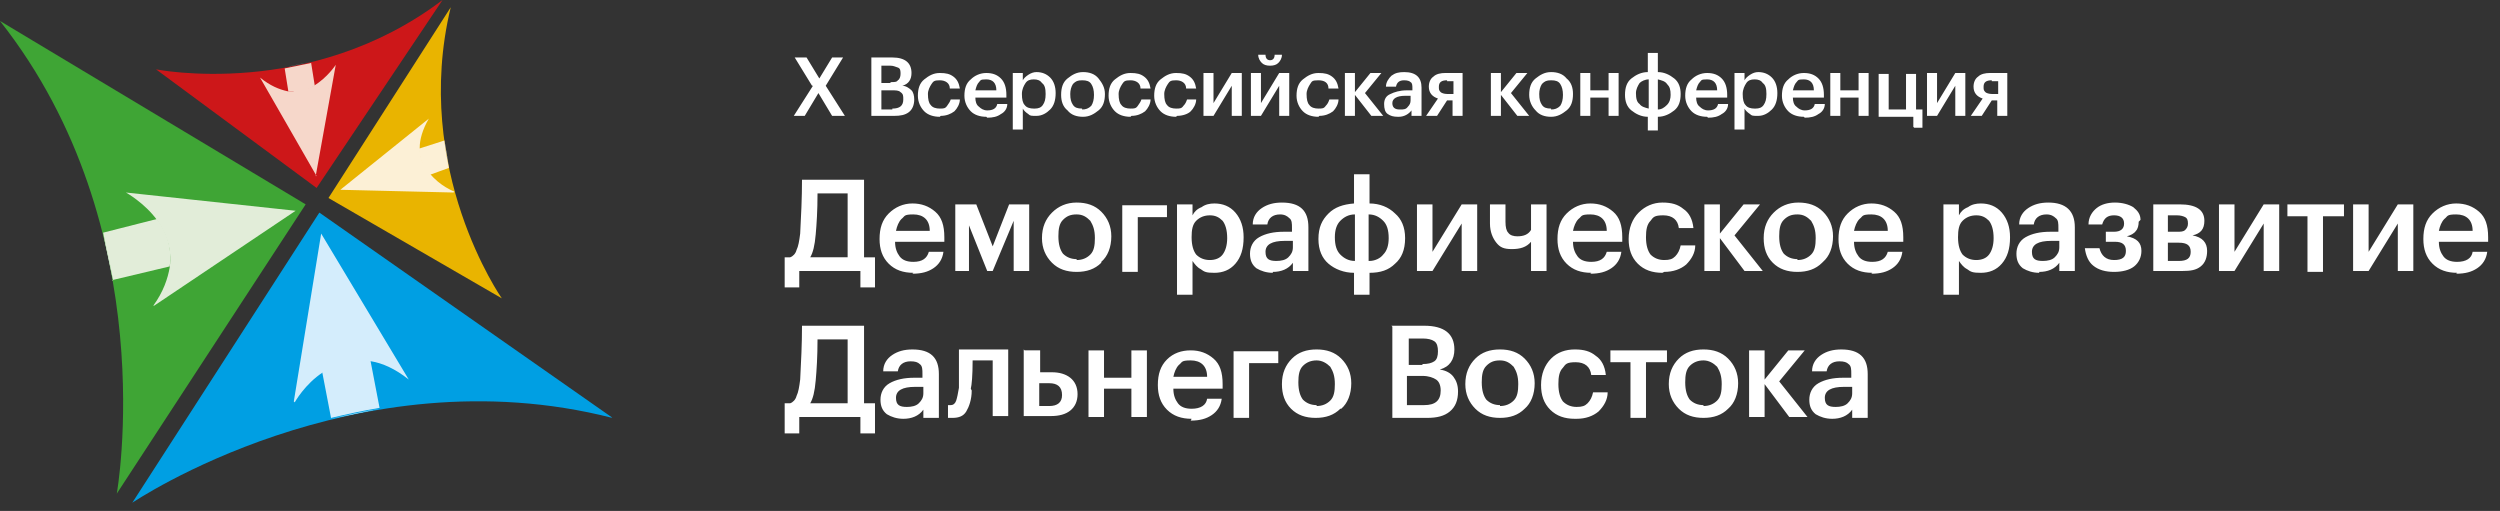
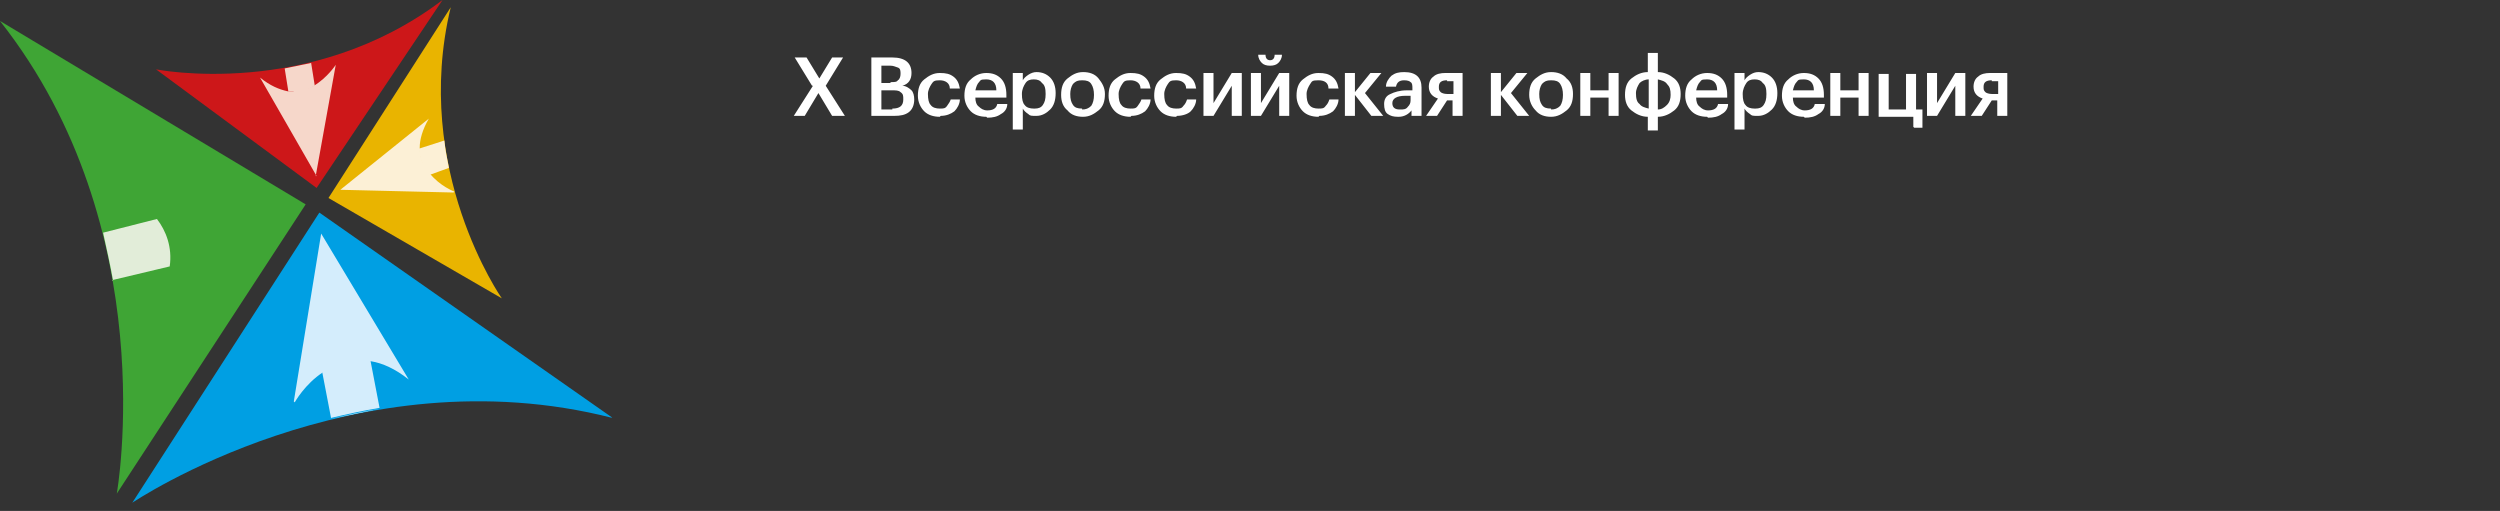
<svg xmlns="http://www.w3.org/2000/svg" id="Layer_1" width="274" height="56" version="1.1" viewBox="0 0 274 56">
  <rect x="0" y="0" width="274" height="56" fill="#333333" stroke="none" />
  <defs>
    <style> .st0 { fill: #f6d7ca; } .st1 { fill: #cd1719; } .st2 { fill: #d4edfc; } .st3 { fill: #e2edd9; } .st4 { fill: #fcf0d6; } .st5 { fill: #e9b400; } .st6 { fill: #fff; } .st7 { fill: #3fa535; } .st8 { fill: #009fe3; } </style>
  </defs>
  <path class="st6" d="M89,9.4l-1.9-3.1h1.3l1.4,2.3,1.4-2.3h1.2l-1.9,3.1,2.1,3.3h-1.4l-1.5-2.5-1.5,2.5h-1.2l2.1-3.3ZM95.5,6.3h2.3c1.4,0,2.1.6,2.1,1.7h0c0,.7-.3,1.2-1,1.4.4,0,.8.3,1,.5.2.2.3.6.3,1h0c0,.6-.2,1.1-.6,1.4-.4.3-.9.4-1.6.4h-2.5v-6.4ZM97.8,11.9c.8,0,1.2-.3,1.2-1h0c0-.4,0-.6-.3-.8-.2-.2-.5-.2-1-.2h-1.1v2.1h1.2ZM97.6,9c.4,0,.7,0,.8-.2.2-.1.3-.4.3-.7h0c0-.3,0-.6-.3-.7s-.5-.2-.8-.2h-1v1.9h1ZM103,12.8c-.7,0-1.3-.2-1.7-.6-.4-.4-.7-1-.7-1.7h0c0-.8.2-1.4.7-1.8.5-.4,1-.7,1.7-.7s1.1.1,1.5.4c.4.3.6.7.7,1.3h-1.1c0-.6-.5-.9-1.1-.9s-.7.1-.9.4c-.2.3-.4.7-.4,1.1h0c0,.6.1,1,.3,1.2.2.3.6.4,1,.4s.6,0,.8-.3.3-.4.4-.7h1c0,.5-.3,1-.6,1.3-.4.3-.9.5-1.5.5ZM108.1,12.8c-.7,0-1.3-.2-1.7-.6-.4-.4-.7-1-.7-1.7h0c0-.8.2-1.4.7-1.8.4-.4,1-.7,1.7-.7s1.2.2,1.6.6c.4.4.6,1,.6,1.8v.3h-3.4c0,.4.1.8.4,1,.2.2.5.4.9.4.6,0,1-.2,1.1-.7h1.1c0,.5-.3.9-.7,1.1-.4.3-.9.4-1.5.4ZM109.2,9.9c0-.8-.4-1.2-1.1-1.2s-.6.1-.8.3c-.2.2-.3.5-.4.9h2.3ZM111,8h1.1v.8c.1-.2.3-.4.6-.6.3-.2.6-.3.9-.3.6,0,1.1.2,1.5.6.4.4.6,1,.6,1.7h0c0,.8-.2,1.4-.6,1.8-.4.4-.9.7-1.5.7s-.7,0-.9-.2c-.3-.2-.5-.4-.6-.6v2.3h-1.1v-6.3ZM113.4,11.9c.4,0,.7-.1.9-.4.2-.3.3-.6.3-1.2h0c0-.6-.1-1-.4-1.2-.2-.3-.5-.4-.9-.4s-.7.1-.9.4-.4.7-.4,1.2h0c0,.6.1,1,.3,1.2.2.3.6.4,1,.4ZM118.6,12c.4,0,.7-.1,1-.4.2-.3.3-.7.3-1.2h0c0-.5-.1-.9-.3-1.2-.2-.3-.5-.4-1-.4s-.7.1-1,.4c-.2.3-.3.7-.3,1.1h0c0,.6.1.9.3,1.2.2.3.5.4,1,.4ZM120.4,12.1c-.5.4-1,.7-1.7.7s-1.3-.2-1.7-.7c-.5-.4-.7-1-.7-1.7h0c0-.8.2-1.4.7-1.8.5-.4,1-.7,1.7-.7s1.3.2,1.7.7.7,1,.7,1.7h0c0,.8-.2,1.4-.7,1.8ZM123.9,12.8c-.7,0-1.3-.2-1.7-.6-.4-.4-.7-1-.7-1.7h0c0-.8.2-1.4.7-1.8.5-.4,1-.7,1.7-.7s1.1.1,1.5.4c.4.3.6.7.7,1.3h-1.1c0-.6-.5-.9-1.1-.9s-.7.1-.9.4c-.2.3-.4.7-.4,1.1h0c0,.6.1,1,.3,1.2.2.3.6.4,1,.4s.6,0,.8-.3.3-.4.4-.7h1c0,.5-.3,1-.6,1.3-.4.3-.9.5-1.5.5ZM128.9,12.8c-.7,0-1.3-.2-1.7-.6-.4-.4-.7-1-.7-1.7h0c0-.8.2-1.4.7-1.8.5-.4,1-.7,1.7-.7s1.1.1,1.5.4c.4.3.6.7.7,1.3h-1.1c0-.6-.5-.9-1.1-.9s-.7.1-.9.4c-.2.3-.4.7-.4,1.1h0c0,.6.1,1,.3,1.2.2.3.6.4,1,.4s.6,0,.8-.3c.2-.2.3-.4.4-.7h1c0,.5-.3,1-.6,1.3s-.9.5-1.5.5ZM131.9,12.7v-4.7h1.1v3.3l2-3.3h1.1v4.7h-1.1v-3.3l-2,3.3h-1.1ZM140.1,6.9c-.2.2-.5.3-.9.3s-.7-.1-.9-.3c-.2-.2-.4-.5-.4-.9h.8c0,.4.2.6.5.6s.5-.2.5-.6h.8c0,.4-.2.7-.4.9ZM137.1,12.7v-4.7h1.1v3.3l2-3.3h1.1v4.7h-1.1v-3.3l-2,3.3h-1.1ZM144.5,12.8c-.7,0-1.3-.2-1.7-.6-.4-.4-.7-1-.7-1.7h0c0-.8.2-1.4.7-1.8.5-.4,1-.7,1.7-.7s1.1.1,1.5.4c.4.3.6.7.7,1.3h-1.1c0-.6-.4-.9-1.1-.9s-.7.1-.9.4c-.2.3-.4.7-.4,1.1h0c0,.6.1,1,.3,1.2.2.3.6.4,1,.4s.6,0,.8-.3c.2-.2.3-.4.4-.7h1c0,.5-.3,1-.6,1.3-.4.3-.9.5-1.5.5ZM148.5,10.4v2.3h-1.1v-4.7h1.1v2.1l1.7-2.1h1.2l-1.8,2.2,2,2.5h-1.3l-1.8-2.3ZM153.2,12.8c-.5,0-.8-.1-1.1-.3-.3-.2-.4-.6-.4-1.1s.2-.9.7-1.1c.4-.2,1-.4,1.8-.4h.6v-.2c0-.3,0-.6-.2-.7-.1-.1-.3-.2-.7-.2-.5,0-.8.2-.9.7h-1.1c0-.5.3-.9.6-1.2.4-.3.8-.4,1.4-.4,1.3,0,1.9.6,1.9,1.7v3.1h-1.1v-.6c-.3.4-.8.7-1.4.7ZM153.5,12c.3,0,.6,0,.8-.3.2-.2.3-.4.3-.7v-.5h-.6c-.9,0-1.4.3-1.4.8s.3.7.8.7ZM158.6,8.8c-.6,0-.9.2-.9.7h0c0,.3,0,.4.2.6.1.1.4.2.7.2h.7v-1.4h-.7ZM157.5,12.7h-1.2l1.3-1.9c-.6-.2-1-.6-1-1.3h0c0-.5.2-.9.5-1.1.3-.3.8-.4,1.3-.4h1.9v4.7h-1.1v-1.7h-.6l-1.1,1.7ZM164.5,10.4v2.3h-1.1v-4.7h1.1v2.1l1.7-2.1h1.2l-1.8,2.2,2,2.5h-1.3l-1.8-2.3ZM170,12c.4,0,.7-.1,1-.4.2-.3.3-.7.3-1.2h0c0-.5-.1-.9-.3-1.2-.2-.3-.5-.4-1-.4s-.7.1-1,.4c-.2.3-.3.7-.3,1.1h0c0,.6.1.9.3,1.2.2.3.5.4,1,.4ZM171.7,12.1c-.5.4-1,.7-1.7.7s-1.3-.2-1.7-.7c-.4-.4-.7-1-.7-1.7h0c0-.8.2-1.4.7-1.8.5-.4,1-.7,1.7-.7s1.3.2,1.7.7c.5.4.7,1,.7,1.7h0c0,.8-.2,1.4-.7,1.8ZM176.3,10.7h-2v2h-1.1v-4.7h1.1v1.9h2v-1.9h1.1v4.7h-1.1v-2ZM181.7,7.9c.7,0,1.3.3,1.8.7.5.4.7,1,.7,1.7h0c0,.8-.2,1.4-.7,1.8-.5.4-1.1.7-1.8.7v1.5h-1.1v-1.5c-.7,0-1.3-.3-1.8-.7-.5-.4-.7-1-.7-1.7h0c0-.8.2-1.4.7-1.8.5-.4,1.1-.7,1.8-.7v-2.1h1.1v2.1ZM181.7,12c.4,0,.7-.2,1-.5.3-.3.4-.7.4-1.1h0c0-.6-.1-.9-.4-1.2-.2-.3-.6-.4-1-.5v3.3ZM180.7,8.7c-.4,0-.8.2-1,.4-.2.3-.4.7-.4,1.1h0c0,.6.1,1,.4,1.2.2.3.6.4,1,.5v-3.3ZM187.1,12.8c-.7,0-1.3-.2-1.7-.6-.4-.4-.7-1-.7-1.7h0c0-.8.2-1.4.7-1.8.4-.4,1-.7,1.7-.7s1.2.2,1.6.6c.4.4.6,1,.6,1.8v.3h-3.4c0,.4.1.8.4,1,.2.2.5.4.9.4.6,0,1-.2,1.1-.7h1.1c0,.5-.3.9-.7,1.1-.4.3-.9.4-1.5.4ZM188.2,9.9c0-.8-.4-1.2-1.1-1.2s-.6.1-.8.3c-.2.2-.3.5-.4.9h2.3ZM190.1,8h1.1v.8c.1-.2.3-.4.6-.6.3-.2.6-.3.9-.3.6,0,1.1.2,1.5.6.4.4.6,1,.6,1.7h0c0,.8-.2,1.4-.6,1.8-.4.4-.9.7-1.5.7s-.7,0-.9-.2c-.3-.2-.5-.4-.6-.6v2.3h-1.1v-6.3ZM192.4,11.9c.4,0,.7-.1.9-.4.2-.3.3-.6.3-1.2h0c0-.6-.1-1-.4-1.2-.2-.3-.5-.4-.9-.4s-.7.1-.9.4c-.2.3-.4.7-.4,1.2h0c0,.6.1,1,.3,1.2.2.3.6.4,1,.4ZM197.7,12.8c-.7,0-1.3-.2-1.7-.6-.4-.4-.7-1-.7-1.7h0c0-.8.2-1.4.7-1.8.4-.4,1-.7,1.7-.7s1.2.2,1.6.6c.4.4.6,1,.6,1.8v.3h-3.4c0,.4.1.8.4,1,.2.2.5.4.9.4.6,0,1-.2,1.1-.7h1.1c0,.5-.3.9-.7,1.1-.4.3-.9.4-1.5.4ZM198.8,9.9c0-.8-.4-1.2-1.1-1.2s-.6.1-.8.3c-.2.2-.3.5-.4.9h2.3ZM203.7,10.7h-2v2h-1.1v-4.7h1.1v1.9h2v-1.9h1.1v4.7h-1.1v-2ZM209.7,13.9v-1.1h-3.8v-4.7h1.1v3.9h1.9v-3.9h1.1v3.9h.7v2h-.9ZM211.2,12.7v-4.7h1.1v3.3l2-3.3h1.1v4.7h-1.1v-3.3l-2,3.3h-1.1ZM218.3,8.8c-.6,0-.9.2-.9.7h0c0,.3,0,.4.2.6.1.1.4.2.7.2h.7v-1.4h-.7ZM217.2,12.7h-1.2l1.3-1.9c-.6-.2-1-.6-1-1.3h0c0-.5.2-.9.5-1.1.3-.3.8-.4,1.3-.4h1.9v4.7h-1.1v-1.7h-.6l-1.1,1.7Z" />
-   <path class="st6" d="M89.4,25.7c-.1,1.2-.3,2-.6,2.5h4.1v-7h-3.3c0,1.9-.1,3.4-.2,4.5ZM87.6,31.5h-1.6v-3.3h.6c.3-.1.6-.4.7-.8.2-.4.3-1,.4-1.8.1-1.9.2-3.9.2-5.9h6.8v8.5h1.2v3.3h-1.6v-1.8h-6.7v1.8ZM100.1,29.9c-1.1,0-2-.3-2.7-1-.7-.7-1-1.6-1-2.7h0c0-1.2.3-2.1,1-2.8.7-.7,1.6-1.1,2.6-1.1s1.8.3,2.5.9c.7.6,1,1.5,1,2.8v.5h-5.4c0,.7.2,1.2.5,1.6.3.4.8.6,1.5.6,1,0,1.5-.4,1.7-1.1h1.6c-.1.8-.5,1.4-1.1,1.8-.6.4-1.3.6-2.3.6ZM101.9,25.3c0-1.2-.7-1.8-1.8-1.8s-.9.2-1.3.5c-.3.3-.5.8-.6,1.3h3.7ZM106.2,24.2v5.5h-1.5v-7.3h2.3l1.8,4.6,1.8-4.6h2.2v7.3h-1.7v-5.5l-2.3,5.5h-.6l-2.2-5.5ZM118,28.5c.6,0,1.1-.2,1.5-.6.4-.4.5-1,.5-1.8h0c0-.9-.2-1.4-.5-1.9-.4-.4-.8-.7-1.5-.7s-1.1.2-1.5.6c-.4.4-.5,1-.5,1.8h0c0,.9.2,1.5.5,1.9.4.4.9.6,1.5.6ZM120.7,28.8c-.7.7-1.6,1-2.7,1s-2-.3-2.7-1c-.7-.7-1.1-1.6-1.1-2.7h0c0-1.2.4-2.1,1.1-2.8.7-.7,1.6-1.1,2.7-1.1s2,.3,2.7,1c.7.7,1.1,1.6,1.1,2.7h0c0,1.2-.4,2.2-1.1,2.8ZM124.7,23.7v6.1h-1.7v-7.3h4.9v1.3h-3.2ZM129,22.4h1.7v1.2c.2-.4.5-.7,1-.9.4-.3.9-.4,1.4-.4.9,0,1.7.3,2.3,1,.6.7.9,1.6.9,2.7h0c0,1.3-.3,2.2-.9,2.9-.6.7-1.4,1-2.3,1s-1.1-.1-1.5-.4c-.4-.2-.7-.6-.9-.9v3.7h-1.7v-9.8ZM132.6,28.5c.6,0,1.1-.2,1.4-.6.3-.4.5-1,.5-1.8h0c0-.9-.2-1.5-.5-1.9-.4-.4-.8-.6-1.4-.6s-1.1.2-1.5.6c-.4.4-.5,1-.5,1.8h0c0,.9.2,1.5.5,1.9.4.4.9.6,1.5.6ZM139.5,29.9c-.7,0-1.3-.2-1.8-.5-.5-.4-.7-.9-.7-1.6s.3-1.4,1-1.8c.7-.4,1.6-.6,2.7-.6h.9v-.4c0-.5,0-.9-.3-1.1-.2-.2-.5-.4-1-.4-.8,0-1.3.4-1.4,1.1h-1.6c0-.8.4-1.4,1-1.8.6-.4,1.3-.6,2.2-.6,2,0,2.9.9,2.9,2.7v4.8h-1.7v-.9c-.5.7-1.3,1-2.2,1ZM139.9,28.6c.5,0,1-.1,1.3-.4.3-.3.5-.6.5-1.1v-.7h-.9c-1.4,0-2.1.4-2.1,1.2s.4,1,1.2,1ZM150.1,22.3c1.1,0,2.1.4,2.8,1.1.7.6,1.1,1.5,1.1,2.7h0c0,1.3-.4,2.2-1.1,2.8-.7.7-1.6,1-2.8,1v2.4h-1.7v-2.4c-1.1,0-2.1-.4-2.8-1-.7-.6-1.1-1.5-1.1-2.7h0c0-1.3.4-2.1,1.1-2.8.7-.7,1.6-1,2.8-1.1v-3.2h1.7v3.2ZM150.1,28.6c.6,0,1.2-.3,1.5-.7.4-.4.6-1,.6-1.8h0c0-.9-.2-1.5-.6-1.9-.4-.4-.9-.7-1.6-.7v5.1ZM148.5,23.5c-.7,0-1.2.3-1.6.7-.4.4-.6,1-.6,1.8h0c0,.9.2,1.5.6,1.9.4.4.9.7,1.6.7v-5.1ZM155.3,29.7v-7.3h1.7v5.2l3.2-5.2h1.7v7.3h-1.7v-5.2l-3.2,5.2h-1.7ZM167.8,29.7v-3.2c-.5.6-1.2.8-2.1.8s-1.3-.2-1.7-.7c-.4-.5-.7-1.2-.7-2.1v-2.1h1.7v1.9c0,.6.1,1,.3,1.2.2.3.6.4,1,.4.7,0,1.2-.2,1.5-.7v-2.8h1.7v7.3h-1.7ZM174.4,29.9c-1.1,0-2-.3-2.7-1-.7-.7-1-1.6-1-2.7h0c0-1.2.3-2.1,1-2.8.7-.7,1.6-1.1,2.6-1.1s1.8.3,2.5.9c.7.6,1,1.5,1,2.8v.5h-5.4c0,.7.2,1.2.5,1.6.3.4.8.6,1.5.6,1,0,1.5-.4,1.7-1.1h1.6c-.1.8-.5,1.4-1.1,1.8-.6.4-1.3.6-2.3.6ZM176.1,25.3c0-1.2-.7-1.8-1.8-1.8s-.9.2-1.3.5c-.3.3-.5.8-.6,1.3h3.7ZM182.2,29.9c-1.1,0-2-.3-2.7-1-.7-.7-1-1.6-1-2.7h0c0-1.2.4-2.2,1.1-2.9.7-.7,1.6-1.1,2.6-1.1s1.7.2,2.3.7c.6.4,1,1.1,1.1,2.1h-1.6c-.1-.9-.7-1.4-1.7-1.4s-1.1.2-1.4.6c-.4.4-.5,1-.5,1.8h0c0,.9.2,1.5.5,1.9.4.4.9.6,1.5.6s.9-.1,1.2-.4c.3-.3.5-.7.6-1.2h1.6c0,.8-.4,1.5-1,2.1-.6.5-1.4.8-2.4.8ZM188.5,26.1v3.6h-1.7v-7.3h1.7v3.2l2.6-3.2h1.8l-2.8,3.4,3.1,3.9h-2l-2.7-3.6ZM197,28.5c.6,0,1.1-.2,1.5-.6.4-.4.5-1,.5-1.8h0c0-.9-.2-1.4-.5-1.9-.4-.4-.8-.7-1.5-.7s-1.1.2-1.5.6c-.4.4-.5,1-.5,1.8h0c0,.9.2,1.5.5,1.9.4.4.9.6,1.5.6ZM199.7,28.8c-.7.7-1.6,1-2.7,1s-2-.3-2.7-1c-.7-.7-1-1.6-1-2.7h0c0-1.2.4-2.1,1.1-2.8.7-.7,1.6-1.1,2.7-1.1s2,.3,2.7,1c.7.7,1.1,1.6,1.1,2.7h0c0,1.2-.4,2.2-1.1,2.8ZM205.2,29.9c-1.1,0-2-.3-2.7-1-.7-.7-1-1.6-1-2.7h0c0-1.2.3-2.1,1-2.8.7-.7,1.6-1.1,2.6-1.1s1.8.3,2.5.9c.7.6,1,1.5,1,2.8v.5h-5.4c0,.7.2,1.2.5,1.6.3.4.8.6,1.5.6,1,0,1.5-.4,1.7-1.1h1.6c-.1.8-.5,1.4-1.1,1.8-.6.4-1.3.6-2.3.6ZM206.9,25.3c0-1.2-.7-1.8-1.8-1.8s-.9.2-1.3.5c-.3.3-.5.8-.6,1.3h3.7ZM213,22.4h1.7v1.2c.2-.4.5-.7,1-.9.4-.3.9-.4,1.4-.4.9,0,1.7.3,2.3,1,.6.7.9,1.6.9,2.7h0c0,1.3-.3,2.2-.9,2.9-.6.7-1.4,1-2.3,1s-1.1-.1-1.5-.4c-.4-.2-.7-.6-.9-.9v3.7h-1.7v-9.8ZM216.6,28.5c.6,0,1.1-.2,1.4-.6.3-.4.5-1,.5-1.8h0c0-.9-.2-1.5-.5-1.9-.4-.4-.8-.6-1.4-.6s-1.1.2-1.5.6c-.4.4-.5,1-.5,1.8h0c0,.9.2,1.5.5,1.9.4.4.9.6,1.5.6ZM223.5,29.9c-.7,0-1.3-.2-1.8-.5-.5-.4-.7-.9-.7-1.6s.3-1.4,1-1.8c.7-.4,1.6-.6,2.7-.6h.9v-.4c0-.5,0-.9-.3-1.1-.2-.2-.5-.4-1-.4-.8,0-1.3.4-1.4,1.1h-1.6c0-.8.4-1.4,1-1.8.6-.4,1.3-.6,2.2-.6,1.9,0,2.9.9,2.9,2.7v4.8h-1.7v-.9c-.5.7-1.3,1-2.2,1ZM223.9,28.6c.5,0,1-.1,1.3-.4.3-.3.5-.6.5-1.1v-.7h-.9c-1.4,0-2.1.4-2.1,1.2s.4,1,1.2,1ZM234.4,24.3c0,.4-.1.8-.3,1-.2.3-.6.5-1,.6,1.1.2,1.6.7,1.6,1.6h0c0,.7-.3,1.3-.8,1.7-.5.4-1.3.6-2.2.6s-1.7-.2-2.3-.7c-.5-.4-.8-1.1-.9-1.9h1.6c.2.8.7,1.3,1.6,1.3s1.3-.3,1.3-1h0c0-.7-.4-1-1.2-1h-1v-1.1h.9c.7,0,1.1-.3,1.1-.9h0c0-.6-.4-.9-1.1-.9s-1.1.3-1.3,1h-1.5c0-.8.4-1.4.9-1.8.5-.4,1.2-.6,2-.6s1.5.2,2,.5c.5.4.8.8.8,1.4h0ZM235.9,22.4h3c1.8,0,2.7.6,2.7,1.8h0c0,.9-.4,1.4-1.3,1.6,1.1.2,1.6.8,1.6,1.7h0c0,.7-.2,1.3-.7,1.7-.5.4-1.1.5-2,.5h-3.2v-7.3ZM237.6,23.5v1.9h1c.4,0,.7,0,.9-.2.2-.2.3-.4.3-.7h0c0-.4-.1-.6-.3-.7-.2-.1-.5-.2-.9-.2h-1ZM237.6,26.5v2.1h1.2c.9,0,1.3-.3,1.3-1h0c0-.7-.4-1-1.3-1h-1.3ZM243.2,29.7v-7.3h1.7v5.2l3.2-5.2h1.7v7.3h-1.7v-5.2l-3.2,5.2h-1.7ZM256.8,23.7h-2.2v6.1h-1.7v-6.1h-2.2v-1.3h6.2v1.3ZM257.9,29.7v-7.3h1.7v5.2l3.2-5.2h1.7v7.3h-1.7v-5.2l-3.2,5.2h-1.7ZM269.3,29.9c-1.1,0-2-.3-2.7-1-.7-.7-1-1.6-1-2.7h0c0-1.2.3-2.1,1-2.8.7-.7,1.6-1.1,2.6-1.1s1.8.3,2.5.9c.7.6,1,1.5,1,2.8v.5h-5.4c0,.7.2,1.2.5,1.6.3.4.8.6,1.5.6,1,0,1.6-.4,1.7-1.1h1.6c-.1.8-.5,1.4-1.1,1.8-.6.4-1.3.6-2.3.6ZM271,25.3c0-1.2-.7-1.8-1.8-1.8s-.9.2-1.3.5c-.3.3-.5.8-.6,1.3h3.7ZM89.4,41.7c-.1,1.2-.3,2-.6,2.5h4.1v-7h-3.3c0,1.9-.1,3.4-.2,4.5ZM87.6,47.5h-1.6v-3.3h.6c.3-.1.6-.4.7-.8.2-.4.3-1,.4-1.8.1-1.9.2-3.9.2-5.9h6.8v8.5h1.2v3.3h-1.6v-1.8h-6.7v1.8ZM99,45.9c-.7,0-1.3-.2-1.8-.5-.5-.4-.7-.9-.7-1.6s.3-1.4,1-1.8c.7-.4,1.6-.6,2.7-.6h.9v-.4c0-.5,0-.9-.3-1.1-.2-.2-.5-.3-1-.3-.8,0-1.3.4-1.4,1.1h-1.6c0-.8.4-1.4,1-1.8.6-.4,1.3-.6,2.2-.6,2,0,2.9.9,2.9,2.7v4.8h-1.7v-.9c-.5.7-1.3,1-2.2,1ZM99.4,44.6c.5,0,1-.1,1.3-.4.3-.3.5-.6.5-1.1v-.7h-.9c-1.4,0-2.1.4-2.1,1.2s.4,1,1.2,1ZM106.5,42.8c0,1-.3,1.8-.6,2.3-.3.5-.8.7-1.5.7s-.4,0-.5,0c0,0,0,0,0,0,0,0,0,0,0,0v-1.4h0c0,0,.2,0,.3,0,.3,0,.5-.2.6-.5.1-.3.2-.8.3-1.4,0-.2,0-.4,0-.7,0-.3,0-.6,0-1,0-.4,0-.7,0-.9v-1.6h5.4v7.3h-1.7v-6.1h-2.2c0,1.7-.1,2.7-.2,3.1ZM112.3,38.4h1.7v2.4h1.3c.8,0,1.5.2,2,.6.5.4.8,1,.8,1.8h0c0,.8-.3,1.4-.8,1.8-.5.4-1.2.6-2.1.6h-3v-7.3ZM115,44.5c.9,0,1.4-.4,1.4-1.2h0c0-.9-.5-1.3-1.4-1.3h-1.1v2.5h1.1ZM124,42.6h-3v3.1h-1.7v-7.3h1.7v3h3v-3h1.7v7.3h-1.7v-3.1ZM130.6,45.9c-1.1,0-2-.3-2.7-1-.7-.7-1-1.6-1-2.7h0c0-1.2.3-2.1,1-2.8.7-.7,1.6-1,2.6-1s1.8.3,2.5.9c.7.6,1,1.5,1,2.8v.5h-5.4c0,.7.2,1.2.5,1.6.3.4.8.6,1.5.6,1,0,1.6-.4,1.7-1.1h1.6c-.1.8-.5,1.4-1.1,1.8-.6.4-1.3.6-2.3.6ZM132.3,41.3c0-1.2-.7-1.8-1.8-1.8s-.9.2-1.3.5c-.3.3-.5.8-.6,1.3h3.7ZM136.9,39.7v6.1h-1.7v-7.3h4.9v1.3h-3.2ZM144.3,44.5c.6,0,1.1-.2,1.5-.6.4-.4.5-1,.5-1.8h0c0-.9-.2-1.4-.5-1.9-.4-.4-.9-.7-1.5-.7s-1.1.2-1.5.6c-.4.4-.5,1-.5,1.8h0c0,.9.2,1.5.5,1.9.4.4.9.6,1.5.6ZM146.9,44.8c-.7.7-1.6,1-2.7,1s-2-.3-2.7-1c-.7-.7-1-1.6-1-2.7h0c0-1.2.4-2.1,1.1-2.8.7-.7,1.6-1,2.7-1s2,.3,2.7,1c.7.7,1.1,1.6,1.1,2.7h0c0,1.2-.4,2.2-1.1,2.8ZM152.5,35.7h3.6c2.2,0,3.3.9,3.3,2.6h0c0,1.1-.5,1.9-1.6,2.2.7.1,1.2.4,1.5.8.3.4.5.9.5,1.6h0c0,1-.3,1.7-.9,2.2-.6.5-1.4.7-2.5.7h-3.8v-10ZM156.1,44.4c1.2,0,1.8-.5,1.8-1.6h0c0-.6-.2-1-.5-1.2s-.8-.4-1.5-.4h-1.7v3.2h1.8ZM155.9,39.9c.6,0,1-.1,1.3-.3.3-.2.4-.6.4-1.1h0c0-.5-.1-.9-.4-1.1-.3-.2-.7-.3-1.3-.3h-1.5v2.9h1.5ZM164.4,44.5c.6,0,1.1-.2,1.5-.6.4-.4.5-1,.5-1.8h0c0-.9-.2-1.4-.5-1.9-.4-.4-.8-.7-1.5-.7s-1.1.2-1.5.6c-.4.4-.5,1-.5,1.8h0c0,.9.2,1.5.5,1.9.4.4.9.6,1.5.6ZM167.1,44.8c-.7.7-1.6,1-2.7,1s-2-.3-2.7-1c-.7-.7-1.1-1.6-1.1-2.7h0c0-1.2.4-2.1,1.1-2.8.7-.7,1.6-1,2.7-1s2,.3,2.7,1c.7.7,1.1,1.6,1.1,2.7h0c0,1.2-.4,2.2-1.1,2.8ZM172.6,45.9c-1.1,0-2-.3-2.7-1-.7-.7-1-1.6-1-2.7h0c0-1.2.4-2.2,1.1-2.9.7-.7,1.6-1,2.6-1s1.7.2,2.3.7c.6.4,1,1.1,1.1,2.1h-1.6c-.1-.9-.7-1.4-1.7-1.4s-1.1.2-1.4.6c-.4.4-.5,1-.5,1.8h0c0,.9.2,1.5.5,1.9.4.4.9.6,1.5.6s.9-.1,1.2-.4c.3-.3.5-.7.6-1.2h1.6c0,.8-.4,1.5-1,2.1-.6.5-1.4.8-2.4.8ZM182.6,39.7h-2.2v6.1h-1.7v-6.1h-2.2v-1.3h6.2v1.3ZM186.7,44.5c.6,0,1.1-.2,1.5-.6.4-.4.5-1,.5-1.8h0c0-.9-.2-1.4-.5-1.9-.4-.4-.9-.7-1.5-.7s-1.1.2-1.5.6c-.4.4-.5,1-.5,1.8h0c0,.9.2,1.5.5,1.9.4.4.9.6,1.5.6ZM189.4,44.8c-.7.7-1.6,1-2.7,1s-2-.3-2.7-1c-.7-.7-1.1-1.6-1.1-2.7h0c0-1.2.4-2.1,1.1-2.8.7-.7,1.6-1,2.7-1s2,.3,2.7,1c.7.7,1.1,1.6,1.1,2.7h0c0,1.2-.4,2.2-1.1,2.8ZM193.4,42.1v3.6h-1.7v-7.3h1.7v3.2l2.6-3.2h1.8l-2.8,3.4,3.1,3.9h-2l-2.7-3.6ZM200.8,45.9c-.7,0-1.3-.2-1.8-.5-.5-.4-.7-.9-.7-1.6s.3-1.4,1-1.8c.7-.4,1.6-.6,2.7-.6h.9v-.4c0-.5,0-.9-.3-1.1-.2-.2-.5-.3-1-.3-.8,0-1.3.4-1.4,1.1h-1.6c0-.8.4-1.4,1-1.8.6-.4,1.3-.6,2.2-.6,2,0,2.9.9,2.9,2.7v4.8h-1.7v-.9c-.5.7-1.3,1-2.2,1ZM201.2,44.6c.5,0,1-.1,1.3-.4.3-.3.5-.6.5-1.1v-.7h-.9c-1.4,0-2.1.4-2.1,1.2s.4,1,1.2,1Z" />
  <path class="st7" d="M0,2.3l33.5,20.1-20.7,31.7S18,25.1,0,2.3Z" />
  <path class="st1" d="M48.5,0l-13.8,20.6L17.1,7.6s16.9,3.4,31.4-7.6Z" />
  <path class="st5" d="M49.4.8l-13.4,20.9,19,11s-9.9-14.1-5.6-31.9Z" />
  <path class="st8" d="M67,45.7l-32-22.4-20.5,31.8s24.4-16.5,52.6-9.3Z" />
  <path class="st6" d="M36.3,45.9c1.7-.4,3.5-.8,5.3-1.1l-5.3,1.1Z" />
  <path class="st2" d="M36.3,45.9l-1-5.2c1.1-.7,2.4-1.3,4-1.3s.8,0,1.3.1l1,5.2c-1.8.3-3.6.7-5.3,1.1Z" />
  <path class="st2" d="M32.2,44l3-18.4,9.6,16c-1.5-1.2-2.9-1.8-4.1-2-.4,0-.9-.1-1.3-.1-1.6,0-2.9.6-4,1.3-2,1.3-3.1,3.3-3.1,3.3Z" />
-   <path class="st6" d="M31.1,7.4l2.9-.6c-1,.2-2,.4-2.9.6Z" />
  <path class="st0" d="M32.2,10c-.2,0-.4,0-.6,0l-.4-2.5c1-.2,1.9-.4,2.9-.6l.4,2.5c-.7.4-1.4.7-2.3.7Z" />
  <path class="st0" d="M34.7,19.3l-6.2-10.8c1.1.9,2.1,1.3,3,1.5.2,0,.4,0,.6,0,.9,0,1.7-.3,2.3-.6,1.5-.9,2.4-2.3,2.4-2.3l-2.2,12.2Z" />
-   <path class="st6" d="M49.2,18.3c-.2-1-.4-2-.5-3l.5,3Z" />
  <path class="st4" d="M47,19.1c-.6-.7-1-1.7-1.1-2.8l2.8-.9c.1,1,.3,2,.5,3l-2.2.8Z" />
  <path class="st4" d="M49.7,21.1l-12.4-.3,9.7-7.8c-.7,1.2-1,2.3-1,3.2,0,1.2.5,2.1,1.1,2.8,1.1,1.4,2.7,2,2.7,2Z" />
-   <path class="st6" d="M12.4,30.8l-1.1-5.2h0c.5,1.8.8,3.5,1.1,5.2Z" />
  <path class="st3" d="M12.4,30.8c-.3-1.7-.7-3.5-1.1-5.3l5.9-1.5c1,1.3,1.7,3.1,1.4,5.2l-6.3,1.5Z" />
-   <path class="st3" d="M16.8,33.5c1.1-1.5,1.6-3,1.8-4.2.3-2.1-.5-3.9-1.4-5.2-1.4-1.9-3.4-3-3.4-3l18.6,2-15.5,10.4Z" />
</svg>